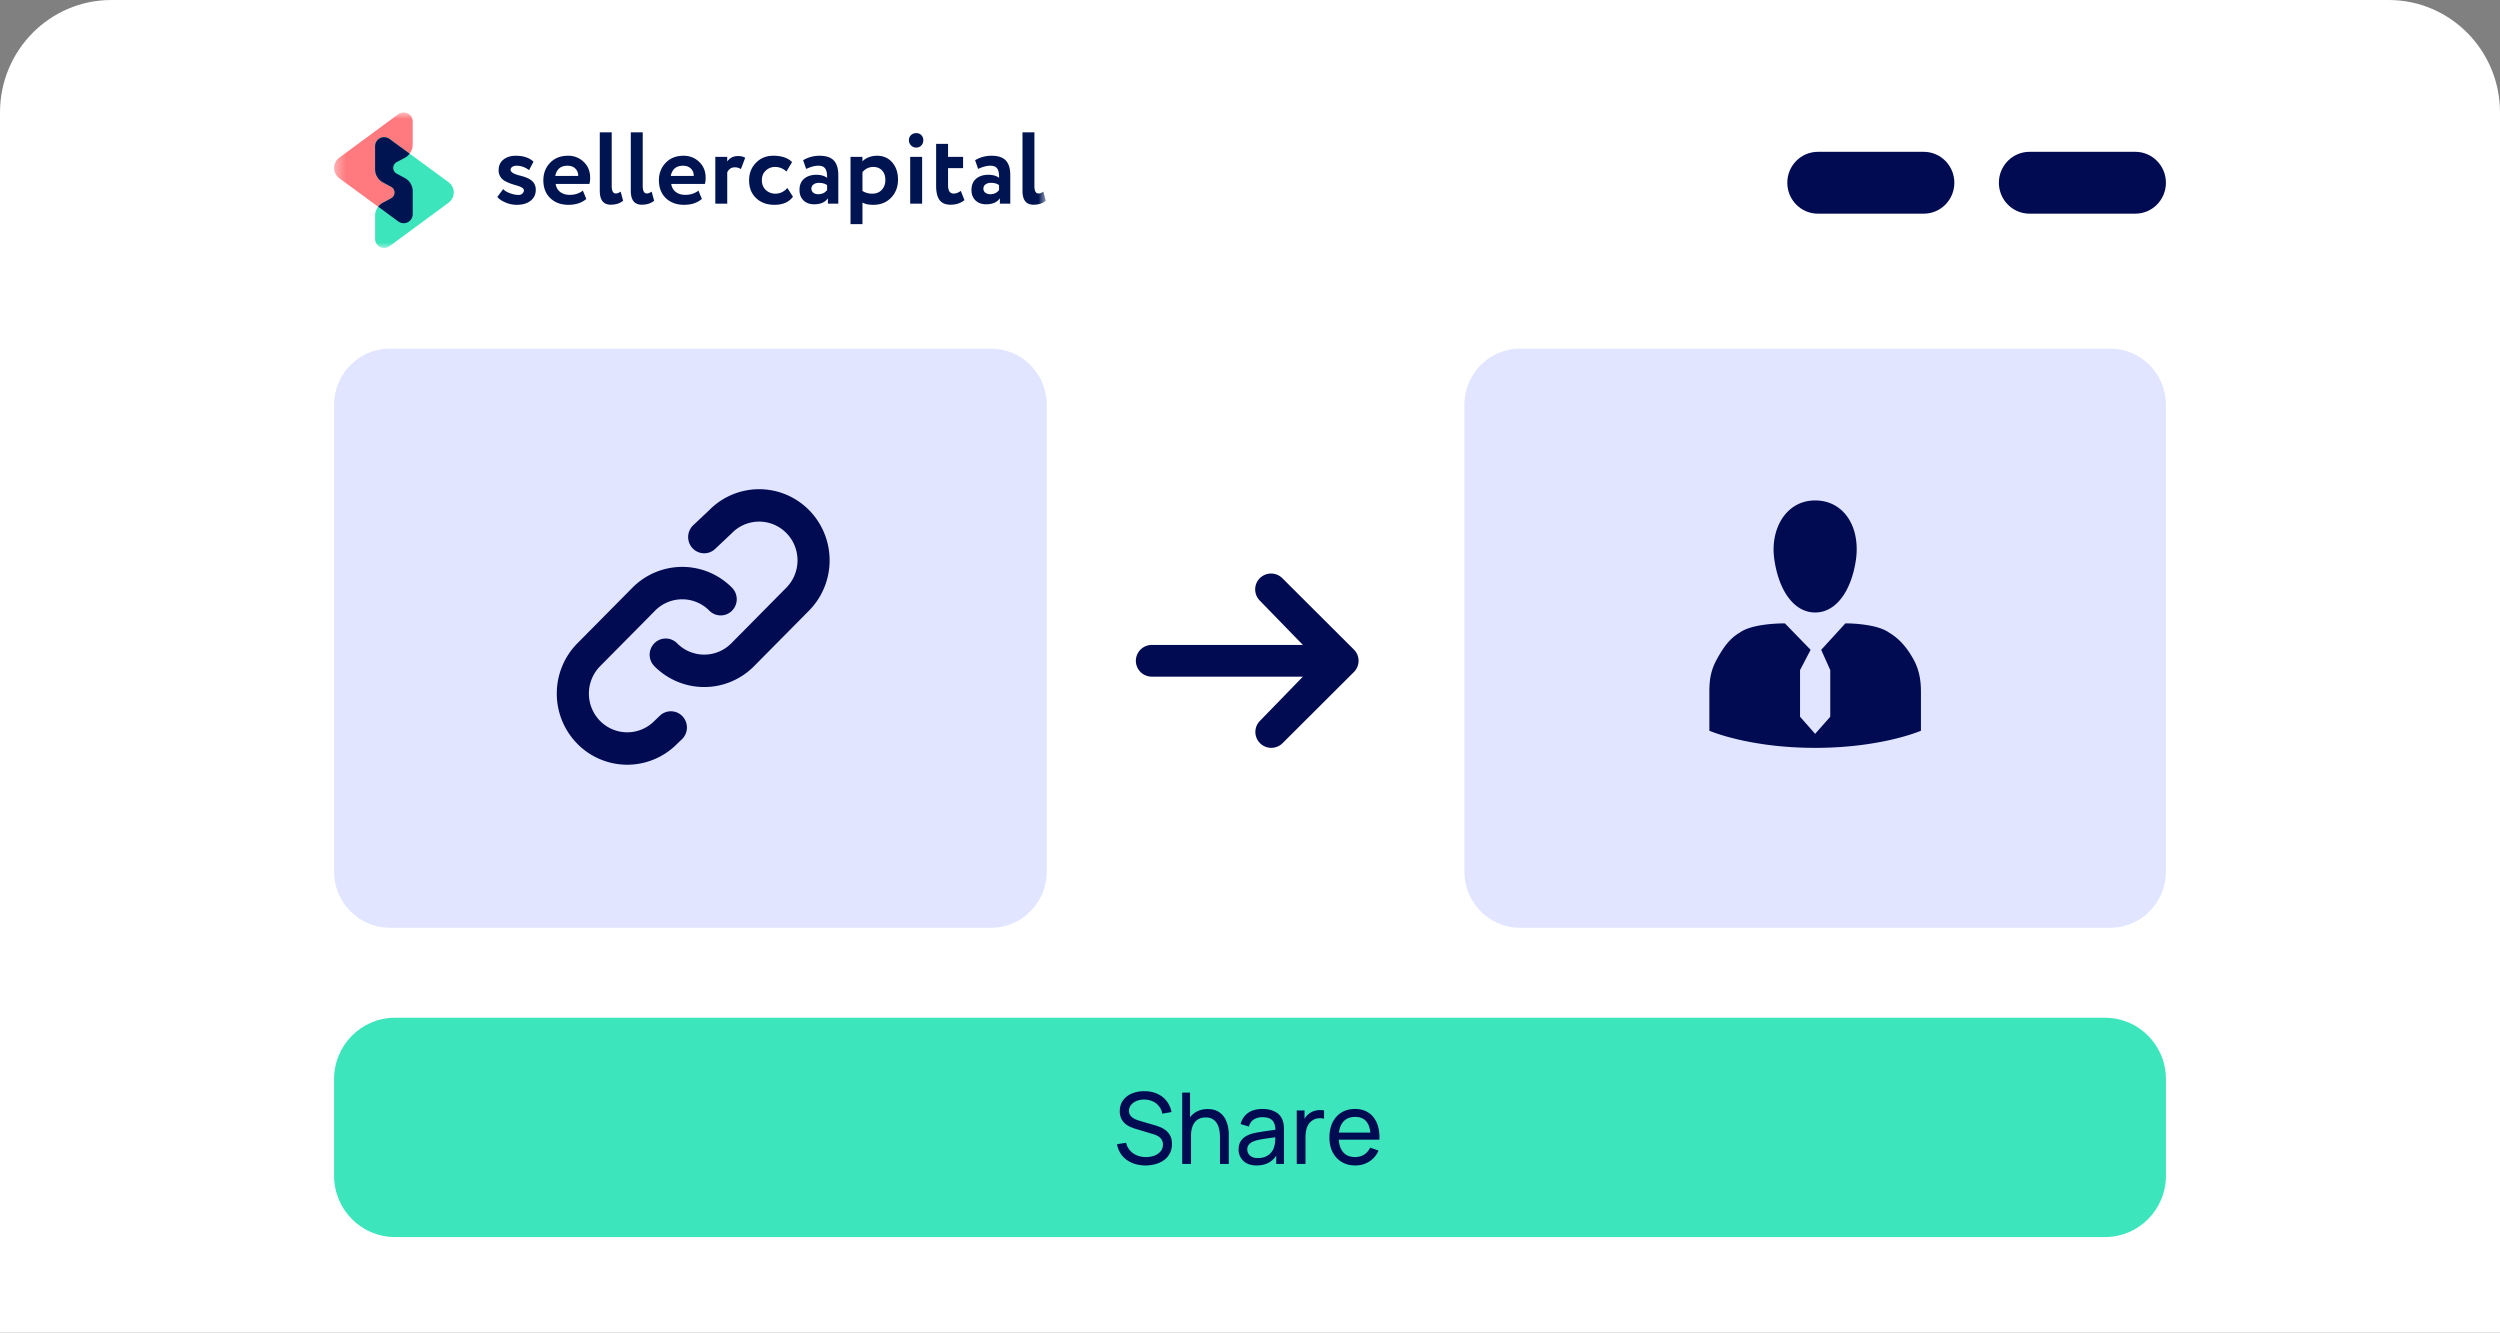
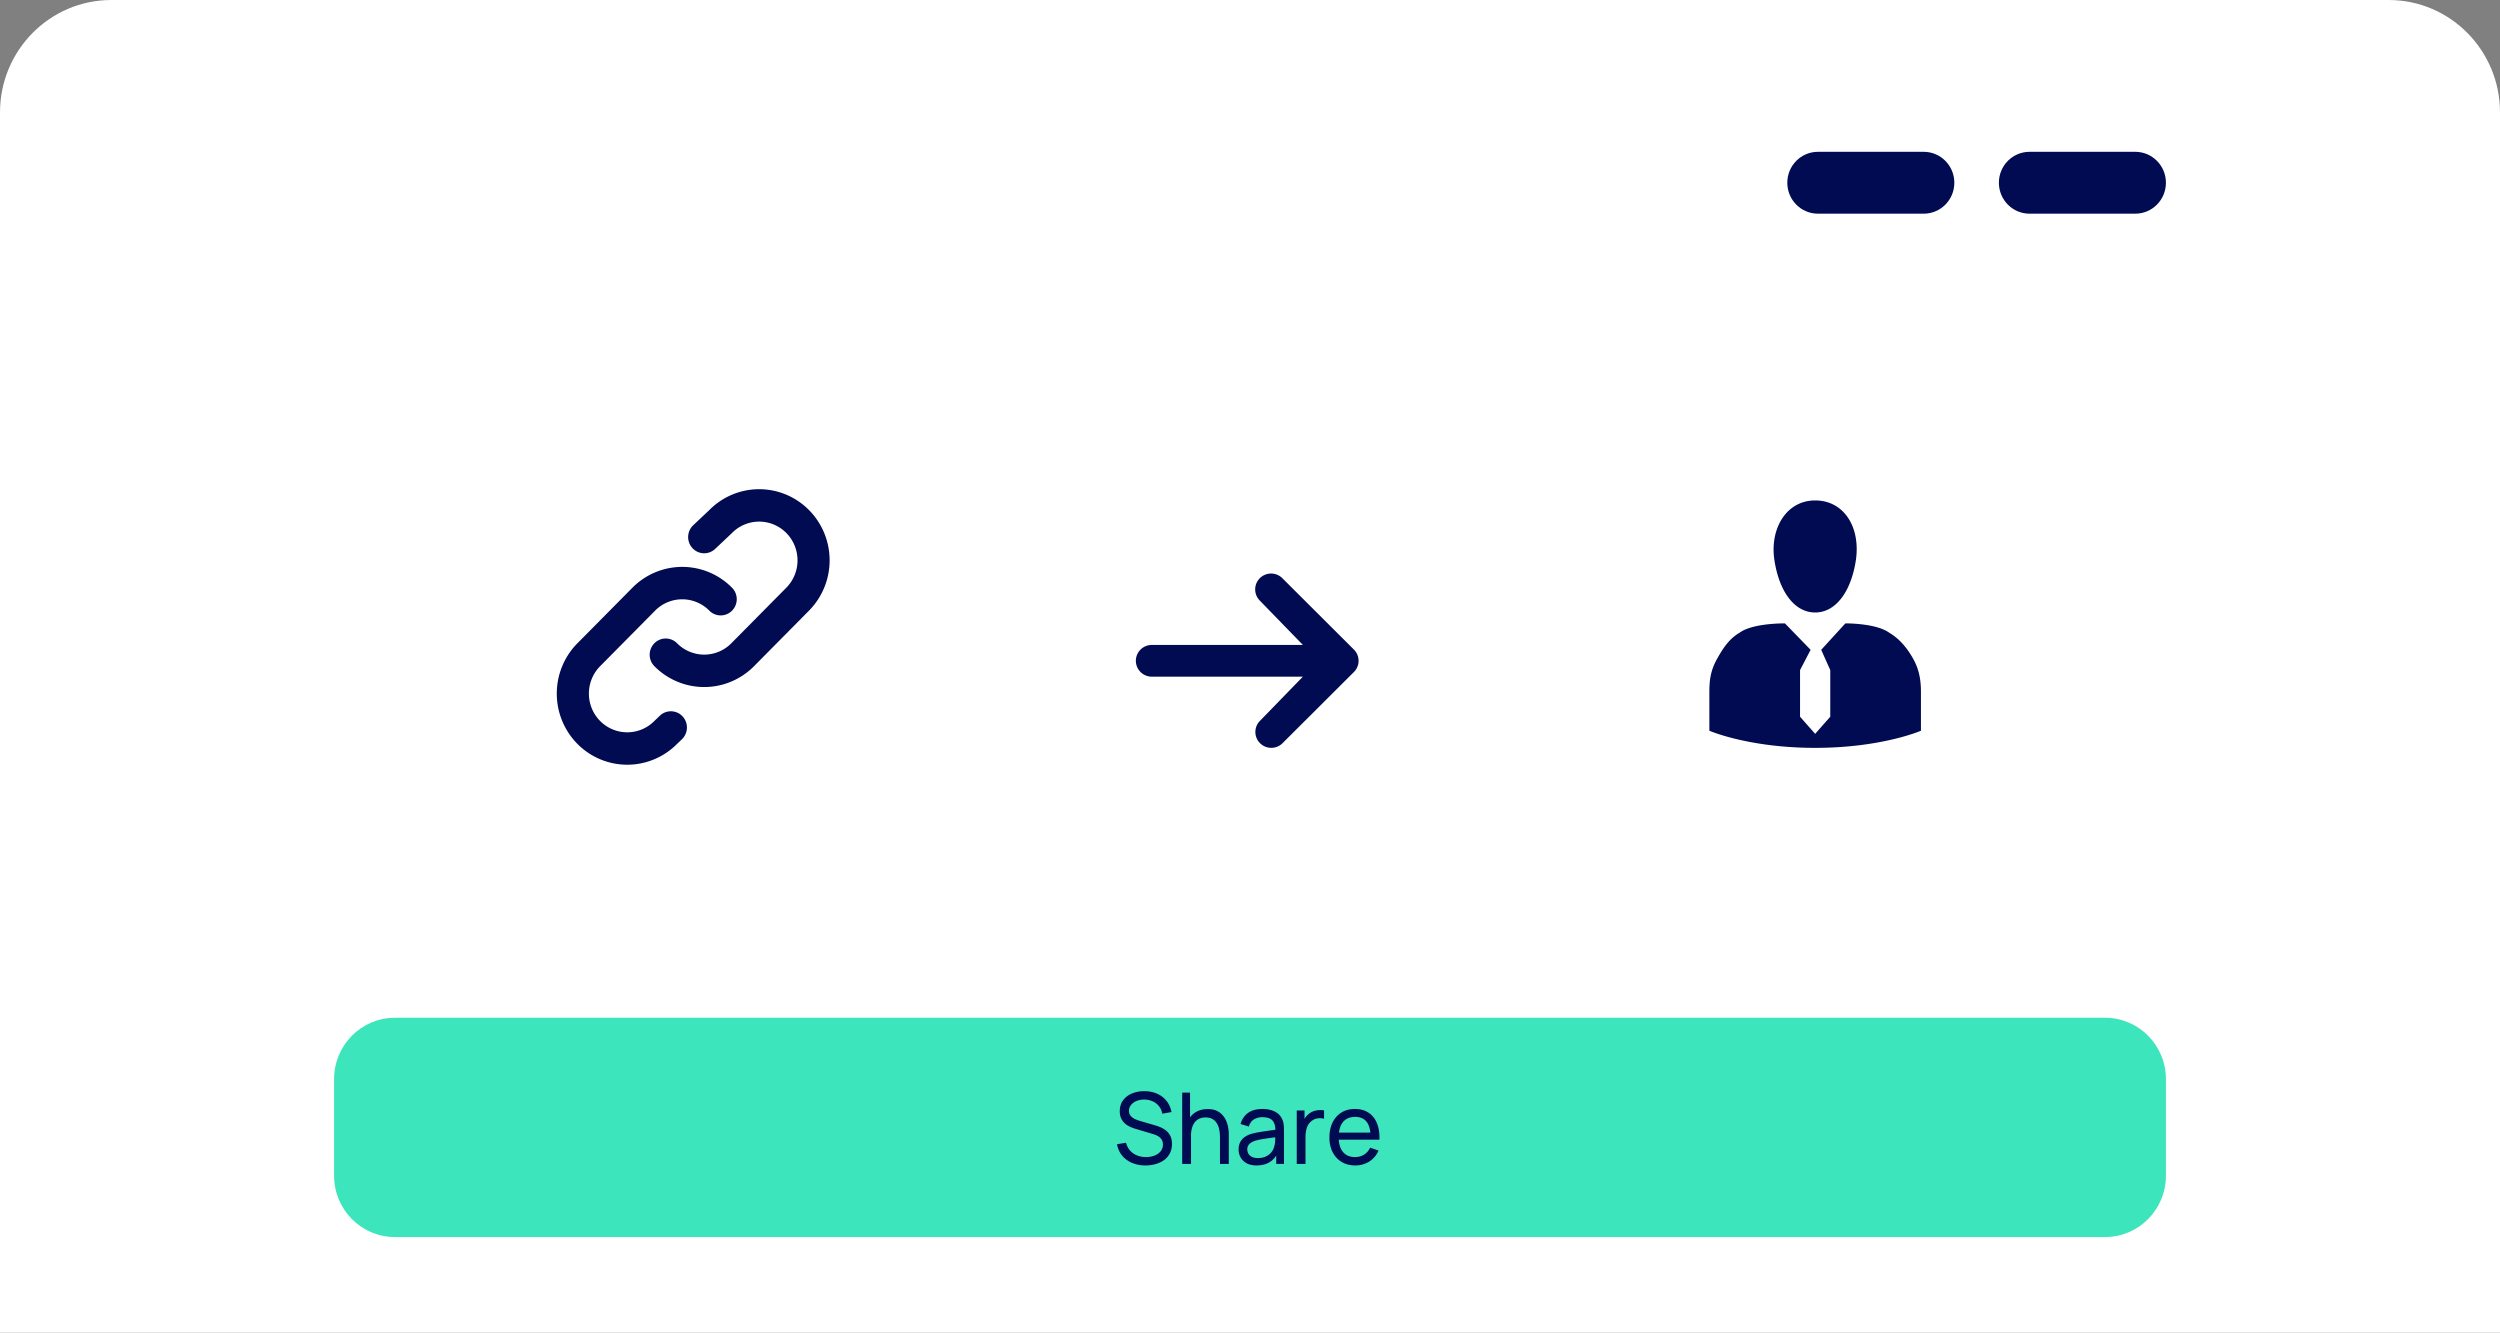
<svg xmlns="http://www.w3.org/2000/svg" fill="none" viewBox="0 0 242 129">
  <rect x="0" y="0" width="242" height="129" fill="#808080" stroke="none" />
  <g clip-path="url(#a)">
    <path d="M0 10.886C0 4.874 4.826 0 10.78 0h220.44C237.174 0 242 4.874 242 10.886V129H0V10.886Z" fill="#fff" />
    <mask id="b" style="mask-type:luminance" maskUnits="userSpaceOnUse" x="32" y="10" width="70" height="15">
-       <path d="M101.236 10.886H32.339v13.123h68.897V10.886Z" fill="#fff" />
-     </mask>
+       </mask>
    <g mask="url(#b)" fill-rule="evenodd" clip-rule="evenodd">
      <path d="M48.27 16.455c0-.423.154-.758.462-1.006.309-.248.707-.372 1.196-.372.736 0 1.307.191 1.714.574l-.431.823a1.937 1.937 0 0 0-1.225-.433.67.67 0 0 0-.402.116c-.107.078-.16.17-.16.275 0 .222.284.406.853.553.187.042.371.094.552.157.173.063.34.144.497.241.165.1.302.24.397.408.096.179.144.38.14.584 0 .442-.166.794-.497 1.056-.33.262-.775.395-1.331.398-.399 0-.792-.087-1.155-.252-.381-.174-.625-.348-.733-.522l.563-.753c.126.153.337.284.632.392.301.114.559.17.773.17.261.028.445-.058.552-.256.108-.198.038-.36-.21-.488a2.548 2.548 0 0 0-.468-.171c-.211-.061-.405-.123-.582-.186a3.82 3.82 0 0 1-.54-.25 1.133 1.133 0 0 1-.597-1.058Zm8.152 1.992.332.815c-.45.377-1.026.565-1.728.565-.723 0-1.312-.218-1.767-.654-.441-.43-.662-1.004-.663-1.722 0-.67.218-1.234.653-1.69.435-.456 1.014-.684 1.737-.685a2.11 2.11 0 0 1 1.516.595c.414.396.622.9.623 1.509.008.21-.016.422-.07.626H53.79a1.138 1.138 0 0 0 .437.775c.243.187.549.281.919.281.502 0 .927-.137 1.275-.411v-.004Zm-1.487-2.404c-.656 0-1.051.328-1.185.986h2.219a.926.926 0 0 0-.274-.71c-.188-.184-.441-.276-.758-.274l-.002-.002Zm3.124 2.424v-5.658h1.155v5.185c0 .487.13.732.392.735.147 0 .304-.061.472-.183l.24.887c-.314.255-.712.383-1.194.383-.71 0-1.065-.45-1.065-1.349Zm3.003 0v-5.658h1.154v5.185c0 .487.13.732.392.735.146 0 .304-.061.471-.183l.241.887c-.314.255-.712.383-1.195.383-.71 0-1.064-.45-1.064-1.349Zm6.547-.02.331.814c-.448.377-1.023.566-1.727.566-.723 0-1.311-.218-1.766-.654-.442-.43-.663-1.004-.663-1.722 0-.67.218-1.234.653-1.69.435-.456 1.011-.684 1.728-.685.595 0 1.1.198 1.516.595.416.396.624.9.624 1.509.007.21-.017.422-.07.626h-3.258a1.146 1.146 0 0 0 .436.775c.243.187.55.281.92.281.501 0 .927-.137 1.275-.411v-.005Zm-1.491-2.404c-.656 0-1.052.328-1.187.986h2.221a.918.918 0 0 0-.274-.71c-.19-.184-.442-.276-.757-.274l-.003-.002Zm4.277 3.672h-1.153v-4.529h1.154v.442c.248-.347.593-.521 1.034-.521.314 0 .548.057.702.17l-.41 1.088a1.141 1.141 0 0 0-.584-.17c-.334 0-.582.161-.742.483v3.038l-.001-.001Zm5.822-1.52.542.846c-.381.523-.98.786-1.795.786-.73 0-1.323-.218-1.777-.654-.45-.43-.675-1.004-.673-1.722 0-.677.22-1.24.663-1.69.441-.457 1-.685 1.676-.685.804 0 1.41.204 1.819.613l-.544.916a1.567 1.567 0 0 0-1.124-.443 1.244 1.244 0 0 0-.884.362c-.248.228-.371.536-.371.925s.127.704.381.946c.254.229.583.355.924.352.45 0 .838-.184 1.165-.553l-.002.002Zm1.819-1.84-.293-.846a3.085 3.085 0 0 1 1.598-.432c.629 0 1.087.154 1.375.462.288.308.432.781.432 1.418v2.757h-1.006v-.522c-.267.39-.712.584-1.335.584-.428 0-.771-.126-1.029-.378-.258-.252-.387-.589-.387-1.01 0-.47.15-.833.451-1.088.302-.255.7-.382 1.196-.381.408 0 .75.097 1.024.291.013-.402-.046-.698-.176-.887-.13-.189-.353-.282-.668-.282-.346 0-.74.105-1.184.314h.002Zm1.154 2.444c.388 0 .68-.137.874-.411v-.464c-.188-.148-.453-.221-.793-.221a.85.85 0 0 0-.523.15.495.495 0 0 0-.204.412.482.482 0 0 0 .183.388.715.715 0 0 0 .462.146Zm4.297 2.898H82.33v-6.511h1.155v.432c.168-.175.374-.309.602-.391.252-.1.522-.152.793-.152.623 0 1.119.215 1.486.644.374.436.561.99.562 1.66 0 .704-.22 1.288-.663 1.751-.441.463-1.016.695-1.725.697-.456 0-.807-.074-1.053-.222V21.7l-.001-.002Zm1.034-5.534c-.402 0-.747.165-1.034.493v1.83c.286.177.617.268.953.261.382 0 .688-.124.919-.372.232-.248.346-.57.343-.967 0-.376-.105-.678-.316-.906-.21-.228-.5-.342-.867-.341l.002.002Zm4.74 3.552h-1.155v-4.529h1.155v4.529Zm-1.275-6.156a.629.629 0 0 1 .207-.488.74.74 0 0 1 .52-.186.657.657 0 0 1 .473.198.67.67 0 0 1 .189.477.724.724 0 0 1-.195.523.64.64 0 0 1-.467.202.704.704 0 0 1-.677-.44.706.706 0 0 1-.049-.283l-.001-.003Zm2.63 4.434v-4.069h1.156v1.264h1.454v1.086h-1.454v1.65c0 .543.18.815.541.815.228 0 .459-.087.693-.26l.352.895c-.37.295-.814.443-1.336.443-.489 0-.845-.15-1.07-.449-.223-.298-.335-.756-.335-1.372l-.001-.003Zm4.066-1.64-.292-.845a3.085 3.085 0 0 1 1.598-.432c.63 0 1.088.154 1.376.463.287.308.431.78.431 1.418v2.756H96.79v-.521c-.269.389-.714.583-1.335.583-.43 0-.772-.126-1.03-.377-.257-.252-.385-.59-.386-1.011 0-.47.15-.832.452-1.087.302-.255.7-.382 1.195-.382.408 0 .75.097 1.024.292.013-.403-.045-.698-.175-.887-.131-.19-.354-.283-.668-.282-.346 0-.742.104-1.187.313h.001Zm1.152 2.45c.389 0 .68-.138.873-.412v-.47c-.188-.147-.452-.221-.792-.221a.85.85 0 0 0-.52.15.485.485 0 0 0-.2.412.473.473 0 0 0 .182.388c.132.1.295.152.461.146l-.004.006Zm3.143-.333V12.81h1.154v5.185c0 .487.13.732.392.735.146 0 .303-.061.471-.183l.241.887c-.314.255-.713.383-1.195.383-.71 0-1.064-.45-1.064-1.346Z" fill="#001452" />
-       <path d="m38.556 21.44-5.712-4.187a1.233 1.233 0 0 1-.504-.996 1.238 1.238 0 0 1 .504-.997l5.71-4.206a.876.876 0 0 1 1.396.71v2.234a1.444 1.444 0 0 1-.76 1.27l-.788.418a.631.631 0 0 0-.245.885c.06.099.144.18.245.233l.793.425a1.435 1.435 0 0 1 .755 1.274v2.227a.883.883 0 0 1-.48.785.876.876 0 0 1-.914-.075Z" fill="#FF7A7E" />
      <path d="m37.705 13.446 5.712 4.188a1.234 1.234 0 0 1 .37 1.555 1.233 1.233 0 0 1-.37.437l-5.71 4.207a.874.874 0 0 1-1.267-.25.884.884 0 0 1-.13-.46v-2.235a1.442 1.442 0 0 1 .76-1.27l.788-.417a.634.634 0 0 0 0-1.12l-.79-.427a1.435 1.435 0 0 1-.758-1.269v-2.228a.884.884 0 0 1 .48-.785.874.874 0 0 1 .915.074Z" fill="#3CE5BB" />
      <path d="m37.859 19.198-.788.418c-.18.096-.339.23-.464.393l1.949 1.429a.876.876 0 0 0 1.394-.712v-2.223a1.445 1.445 0 0 0-.757-1.269l-.793-.425a.632.632 0 0 1-.244-.886.632.632 0 0 1 .244-.233l.788-.417c.181-.096.34-.23.464-.394l-1.948-1.429a.876.876 0 0 0-1.394.708v2.227a1.441 1.441 0 0 0 .758 1.269l.792.425a.632.632 0 0 1 .334.56.636.636 0 0 1-.335.56Z" fill="#001452" />
    </g>
    <path d="M206.697 14.696h-10.24c-1.638 0-2.965 1.34-2.965 2.994 0 1.653 1.327 2.994 2.965 2.994h10.24c1.637 0 2.964-1.34 2.964-2.994 0-1.653-1.327-2.994-2.964-2.994ZM186.216 14.696h-10.241c-1.637 0-2.964 1.34-2.964 2.994 0 1.653 1.327 2.994 2.964 2.994h10.241c1.637 0 2.964-1.34 2.964-2.994 0-1.653-1.327-2.994-2.964-2.994Z" fill="#000B52" />
    <path d="M203.778 98.519H38.223c-3.25 0-5.884 2.66-5.884 5.942v9.343c0 3.282 2.634 5.942 5.884 5.942h165.555c3.249 0 5.884-2.66 5.884-5.942v-9.343c0-3.282-2.635-5.942-5.884-5.942Z" fill="#3CE5BB" />
    <path d="M110.886 112.815a3.29 3.29 0 0 1-1.31-.25 2.5 2.5 0 0 1-.959-.709 2.397 2.397 0 0 1-.489-1.098l.874-.139c.11.434.34.775.688 1.021.351.243.764.364 1.239.364.307 0 .584-.048.831-.144.25-.099.448-.239.593-.421.146-.183.219-.398.219-.648a.877.877 0 0 0-.081-.393.768.768 0 0 0-.214-.283 1.23 1.23 0 0 0-.303-.201 2.208 2.208 0 0 0-.356-.134l-1.743-.523a3.84 3.84 0 0 1-.551-.216 1.993 1.993 0 0 1-.474-.331 1.502 1.502 0 0 1-.333-.48 1.656 1.656 0 0 1-.123-.666c0-.409.104-.757.313-1.045.212-.291.498-.513.859-.667a3.049 3.049 0 0 1 1.221-.225c.459.003.869.086 1.23.249.363.16.664.39.901.691.241.301.402.66.485 1.079l-.898.158a1.512 1.512 0 0 0-.318-.724 1.572 1.572 0 0 0-.607-.47 1.932 1.932 0 0 0-.803-.172 1.906 1.906 0 0 0-.755.133 1.31 1.31 0 0 0-.536.389.87.87 0 0 0-.2.566.73.73 0 0 0 .181.513c.12.128.267.23.441.307.177.073.35.134.518.182l1.301.379c.148.041.319.099.513.173.196.073.386.177.569.311.184.131.336.307.456.527.121.218.18.493.18.826 0 .332-.066.628-.199.886a1.817 1.817 0 0 1-.546.652 2.558 2.558 0 0 1-.816.394 3.499 3.499 0 0 1-.998.139Zm7.207-.144v-2.594c0-.246-.022-.483-.067-.71a1.78 1.78 0 0 0-.223-.609 1.154 1.154 0 0 0-.427-.431c-.177-.106-.402-.159-.674-.159-.212 0-.405.037-.579.11a1.138 1.138 0 0 0-.442.327c-.123.147-.22.332-.29.556a2.74 2.74 0 0 0-.1.781l-.555-.172c0-.502.089-.932.266-1.29.181-.361.432-.638.755-.83.326-.195.709-.292 1.149-.292.332 0 .616.053.85.158.234.106.429.246.584.422.155.173.277.368.365.585.089.214.151.434.186.657.037.221.057.43.057.628v2.863h-.855Zm-3.656 0v-6.905h.76v3.812h.094v3.093h-.854Zm7.203.144c-.383 0-.704-.071-.964-.211a1.495 1.495 0 0 1-.584-.566 1.551 1.551 0 0 1-.195-.767c0-.272.051-.507.152-.705a1.38 1.38 0 0 1 .437-.499 2.2 2.2 0 0 1 .67-.316c.243-.067.515-.125.816-.173.304-.051.611-.097.921-.139.311-.042.6-.081.869-.12l-.304.178c.01-.461-.082-.801-.275-1.022-.19-.221-.519-.331-.988-.331-.31 0-.582.072-.816.216-.232.141-.394.371-.49.691l-.802-.245c.124-.454.362-.81.717-1.069.355-.259.821-.389 1.401-.389.465 0 .864.085 1.196.254.336.167.577.419.722.758.073.16.119.334.138.523.018.185.028.38.028.585v3.203h-.75v-1.242l.176.115c-.193.419-.464.736-.812.949-.345.215-.767.322-1.263.322Zm.128-.715c.304 0 .566-.054.788-.163a1.432 1.432 0 0 0 .807-1.031c.048-.16.073-.337.076-.532.007-.198.01-.35.01-.456l.294.13c-.275.039-.546.075-.812.11s-.518.074-.755.115a5.584 5.584 0 0 0-.641.14 2.044 2.044 0 0 0-.394.172.895.895 0 0 0-.294.273.717.717 0 0 0-.109.408c0 .14.034.275.104.403a.808.808 0 0 0 .332.311c.152.08.35.12.594.12Zm3.756.571v-5.179h.754v1.252l-.123-.164c.06-.159.138-.306.233-.44.098-.135.207-.245.328-.331a1.44 1.44 0 0 1 .451-.25c.167-.057.338-.091.512-.1.174-.013.338-.002.489.033v.801a1.593 1.593 0 0 0-.584-.039 1.176 1.176 0 0 0-.588.236 1.275 1.275 0 0 0-.385.431c-.089.169-.15.353-.185.552a3.37 3.37 0 0 0-.053.599v2.599h-.849Zm5.672.144c-.504 0-.944-.112-1.32-.336a2.34 2.34 0 0 1-.874-.945c-.209-.406-.313-.879-.313-1.419 0-.566.103-1.055.308-1.467.206-.416.493-.735.86-.959.37-.227.804-.341 1.301-.341.516 0 .954.12 1.315.36.364.24.636.582.816 1.026.184.445.263.974.238 1.587h-.855v-.306c-.009-.637-.138-1.111-.384-1.425-.247-.316-.614-.474-1.102-.474-.522 0-.92.169-1.192.508-.272.339-.408.825-.408 1.458 0 .61.136 1.083.408 1.419.272.335.66.503 1.164.503.338 0 .633-.078.883-.234.25-.157.446-.383.589-.677l.811.283c-.199.457-.5.812-.902 1.065a2.486 2.486 0 0 1-1.343.374Zm-1.895-2.494v-.685h3.789v.685h-3.789Z" fill="#000B52" />
-     <path d="M95.938 33.747h-58.21c-2.976 0-5.39 2.437-5.39 5.443v45.177c0 3.006 2.414 5.443 5.39 5.443h58.21c2.977 0 5.39-2.437 5.39-5.443V39.19c0-3.006-2.413-5.443-5.39-5.443ZM141.751 39.19c0-3.006 2.413-5.443 5.39-5.443h57.131c2.977 0 5.39 2.437 5.39 5.443v45.177c0 3.007-2.413 5.443-5.39 5.443h-57.131c-2.977 0-5.39-2.436-5.39-5.443V39.19Z" fill="#E1E5FF" />
    <path d="M185.947 70.736V66.97c0-1.054-.146-2.108-.731-3.163-.586-1.054-1.317-1.958-2.341-2.56-1.024-.754-3.219-.904-4.243-.904l-2.34 2.56.877 1.959v4.518l-1.463 1.657-1.462-1.657v-4.518l1.024-1.959-2.488-2.56c-1.17 0-3.364.15-4.388.903-1.024.603-1.609 1.507-2.195 2.56-.585 1.056-.731 1.96-.731 3.164v3.766s3.803 1.657 10.24 1.657 10.241-1.657 10.241-1.657Zm-10.241-22.293c-2.779 0-4.389 2.712-3.95 5.724.439 3.012 1.902 5.122 3.95 5.122s3.511-2.11 3.951-5.122c.438-3.163-1.171-5.724-3.951-5.724ZM121.952 55.969a1.541 1.541 0 0 1 2.177 0l6.93 6.91a1.533 1.533 0 0 1 0 2.172l-6.93 6.91a1.541 1.541 0 0 1-2.609-1.09c-.003-.403.152-.791.432-1.08l4.168-4.29h-14.629a1.541 1.541 0 0 1-1.54-1.536 1.541 1.541 0 0 1 1.54-1.535h14.629l-4.168-4.29a1.534 1.534 0 0 1 0-2.171Z" fill="#000B52" />
    <path fill-rule="evenodd" clip-rule="evenodd" d="M68.684 49.351a6.787 6.787 0 0 1 4.804-1.996c1.808 0 3.543.726 4.822 2.017a6.925 6.925 0 0 1 1.997 4.87 6.923 6.923 0 0 1-1.997 4.87l-5.32 5.375a6.807 6.807 0 0 1-2.213 1.493 6.753 6.753 0 0 1-5.22 0 6.814 6.814 0 0 1-2.214-1.493 1.58 1.58 0 0 1 .001-2.219 1.542 1.542 0 0 1 2.197 0 3.708 3.708 0 0 0 2.626 1.1 3.686 3.686 0 0 0 2.626-1.1l5.32-5.375a3.768 3.768 0 0 0 1.087-2.65c0-.995-.39-1.95-1.087-2.652a3.695 3.695 0 0 0-2.625-1.099 3.695 3.695 0 0 0-2.664 1.135l-1.597 1.507a1.543 1.543 0 0 1-2.196-.074 1.58 1.58 0 0 1 .074-2.218l1.58-1.49Zm-5.256 6.05a6.761 6.761 0 0 1 7.434 1.493 1.58 1.58 0 0 1 0 2.218 1.543 1.543 0 0 1-2.198 0 3.685 3.685 0 0 0-5.252 0l-5.32 5.375a3.768 3.768 0 0 0-1.087 2.651c0 .995.39 1.949 1.087 2.652a3.696 3.696 0 0 0 2.626 1.098 3.697 3.697 0 0 0 2.656-1.129l.499-.477a1.543 1.543 0 0 1 2.196.06 1.58 1.58 0 0 1-.06 2.219l-.484.463a6.786 6.786 0 0 1-4.806 2.001 6.788 6.788 0 0 1-4.824-2.016 6.922 6.922 0 0 1-1.998-4.87c0-1.827.718-3.579 1.997-4.87l5.321-5.375a6.813 6.813 0 0 1 2.213-1.494Z" fill="#000B52" />
  </g>
  <defs>
    <clipPath id="a">
      <path fill="#fff" d="M0 0h242v129H0z" />
    </clipPath>
  </defs>
</svg>